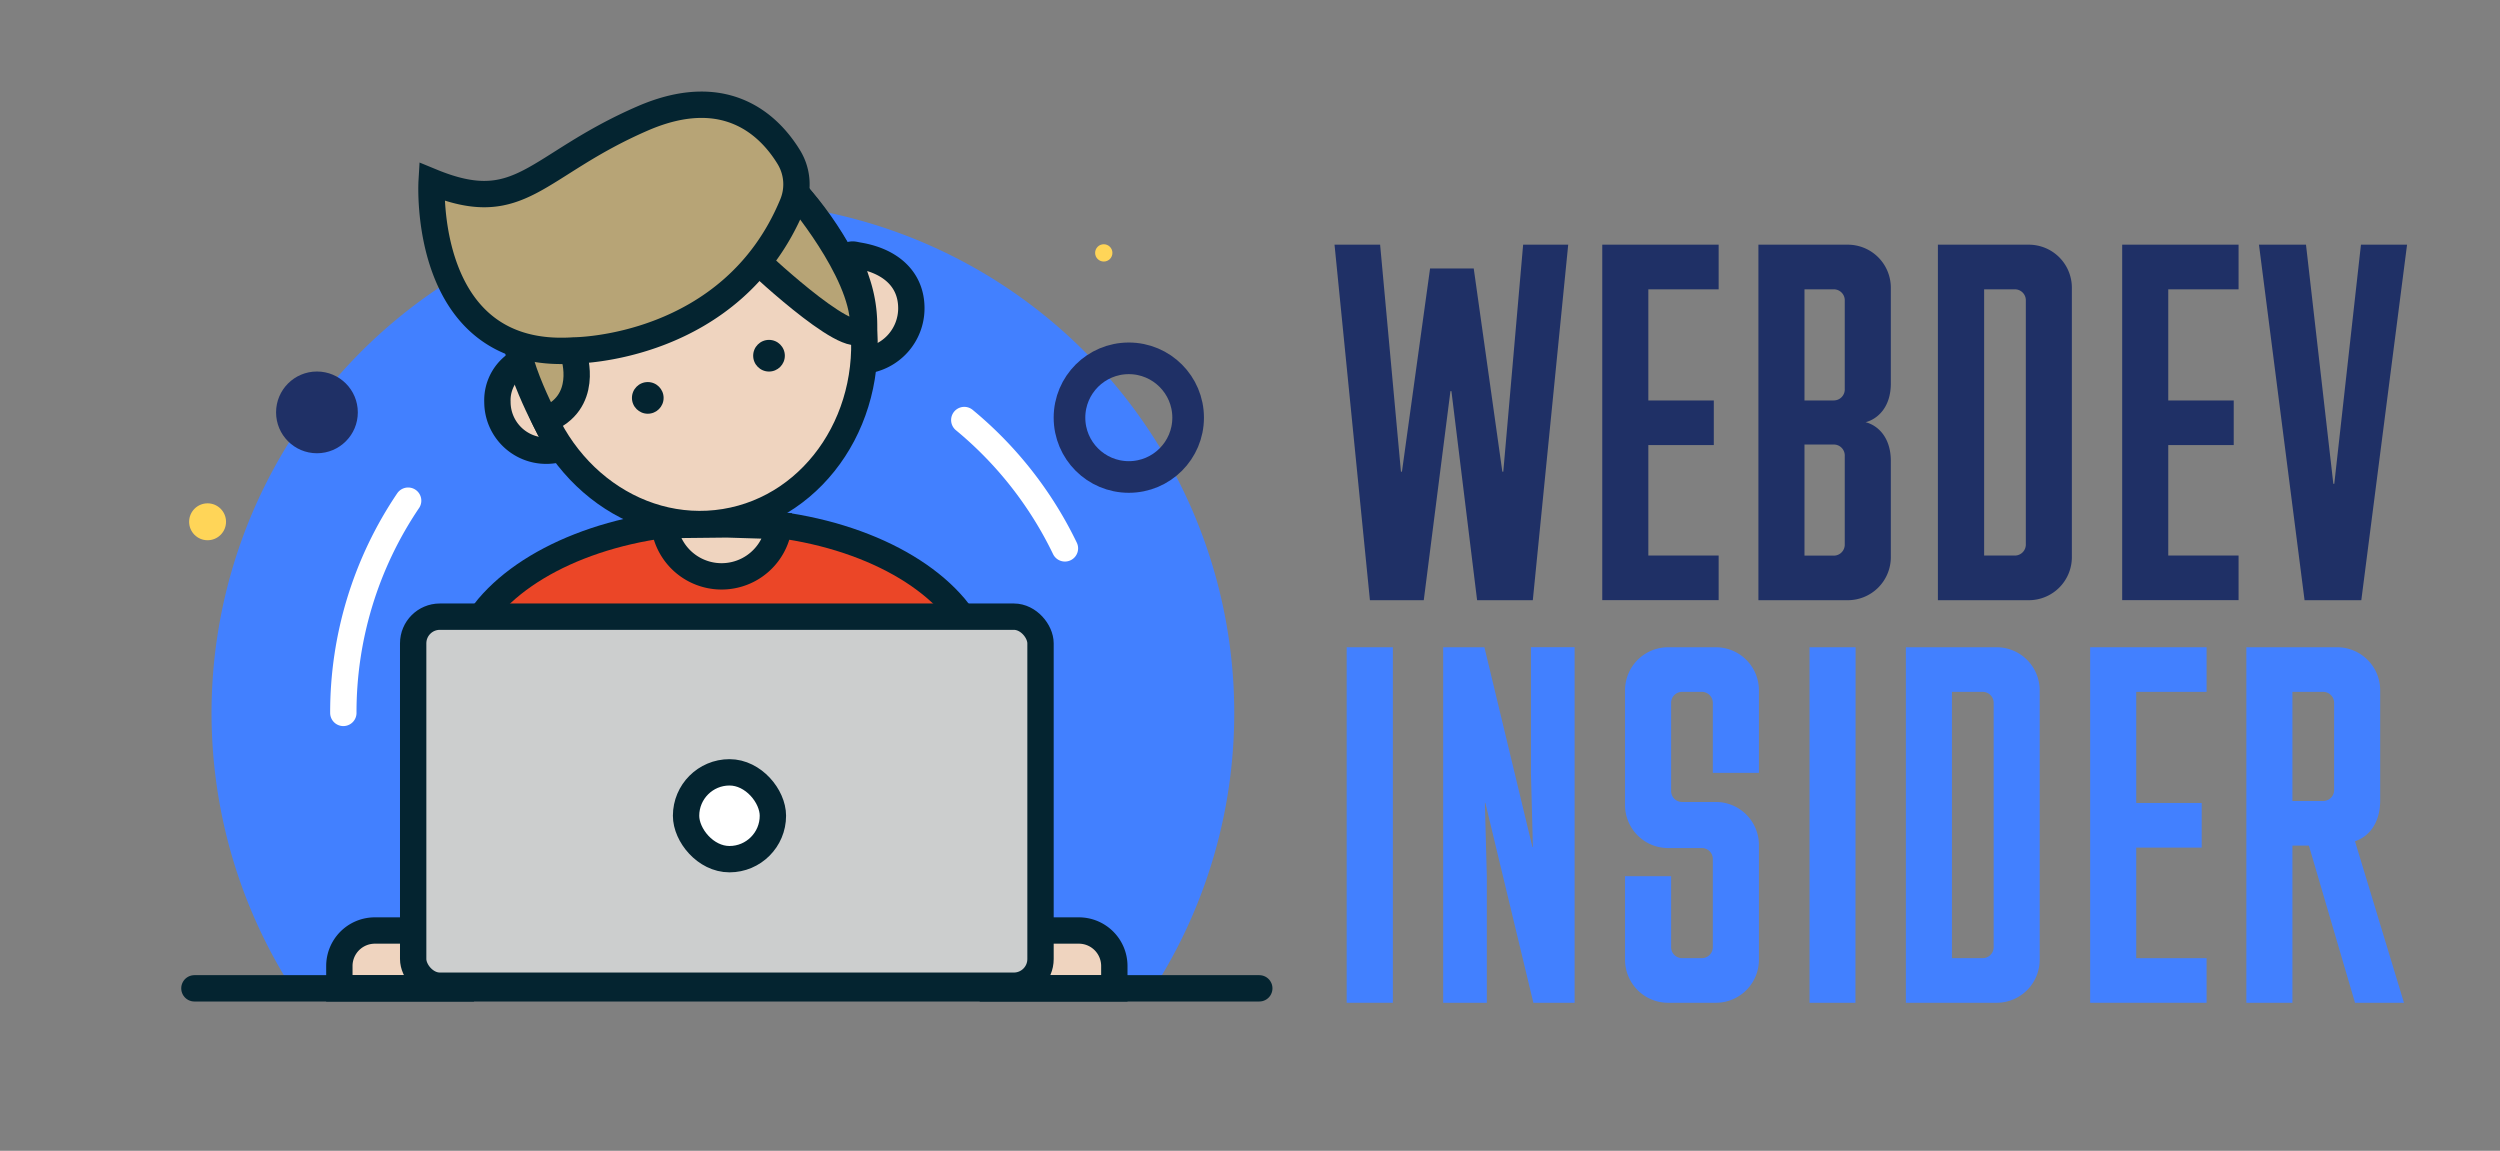
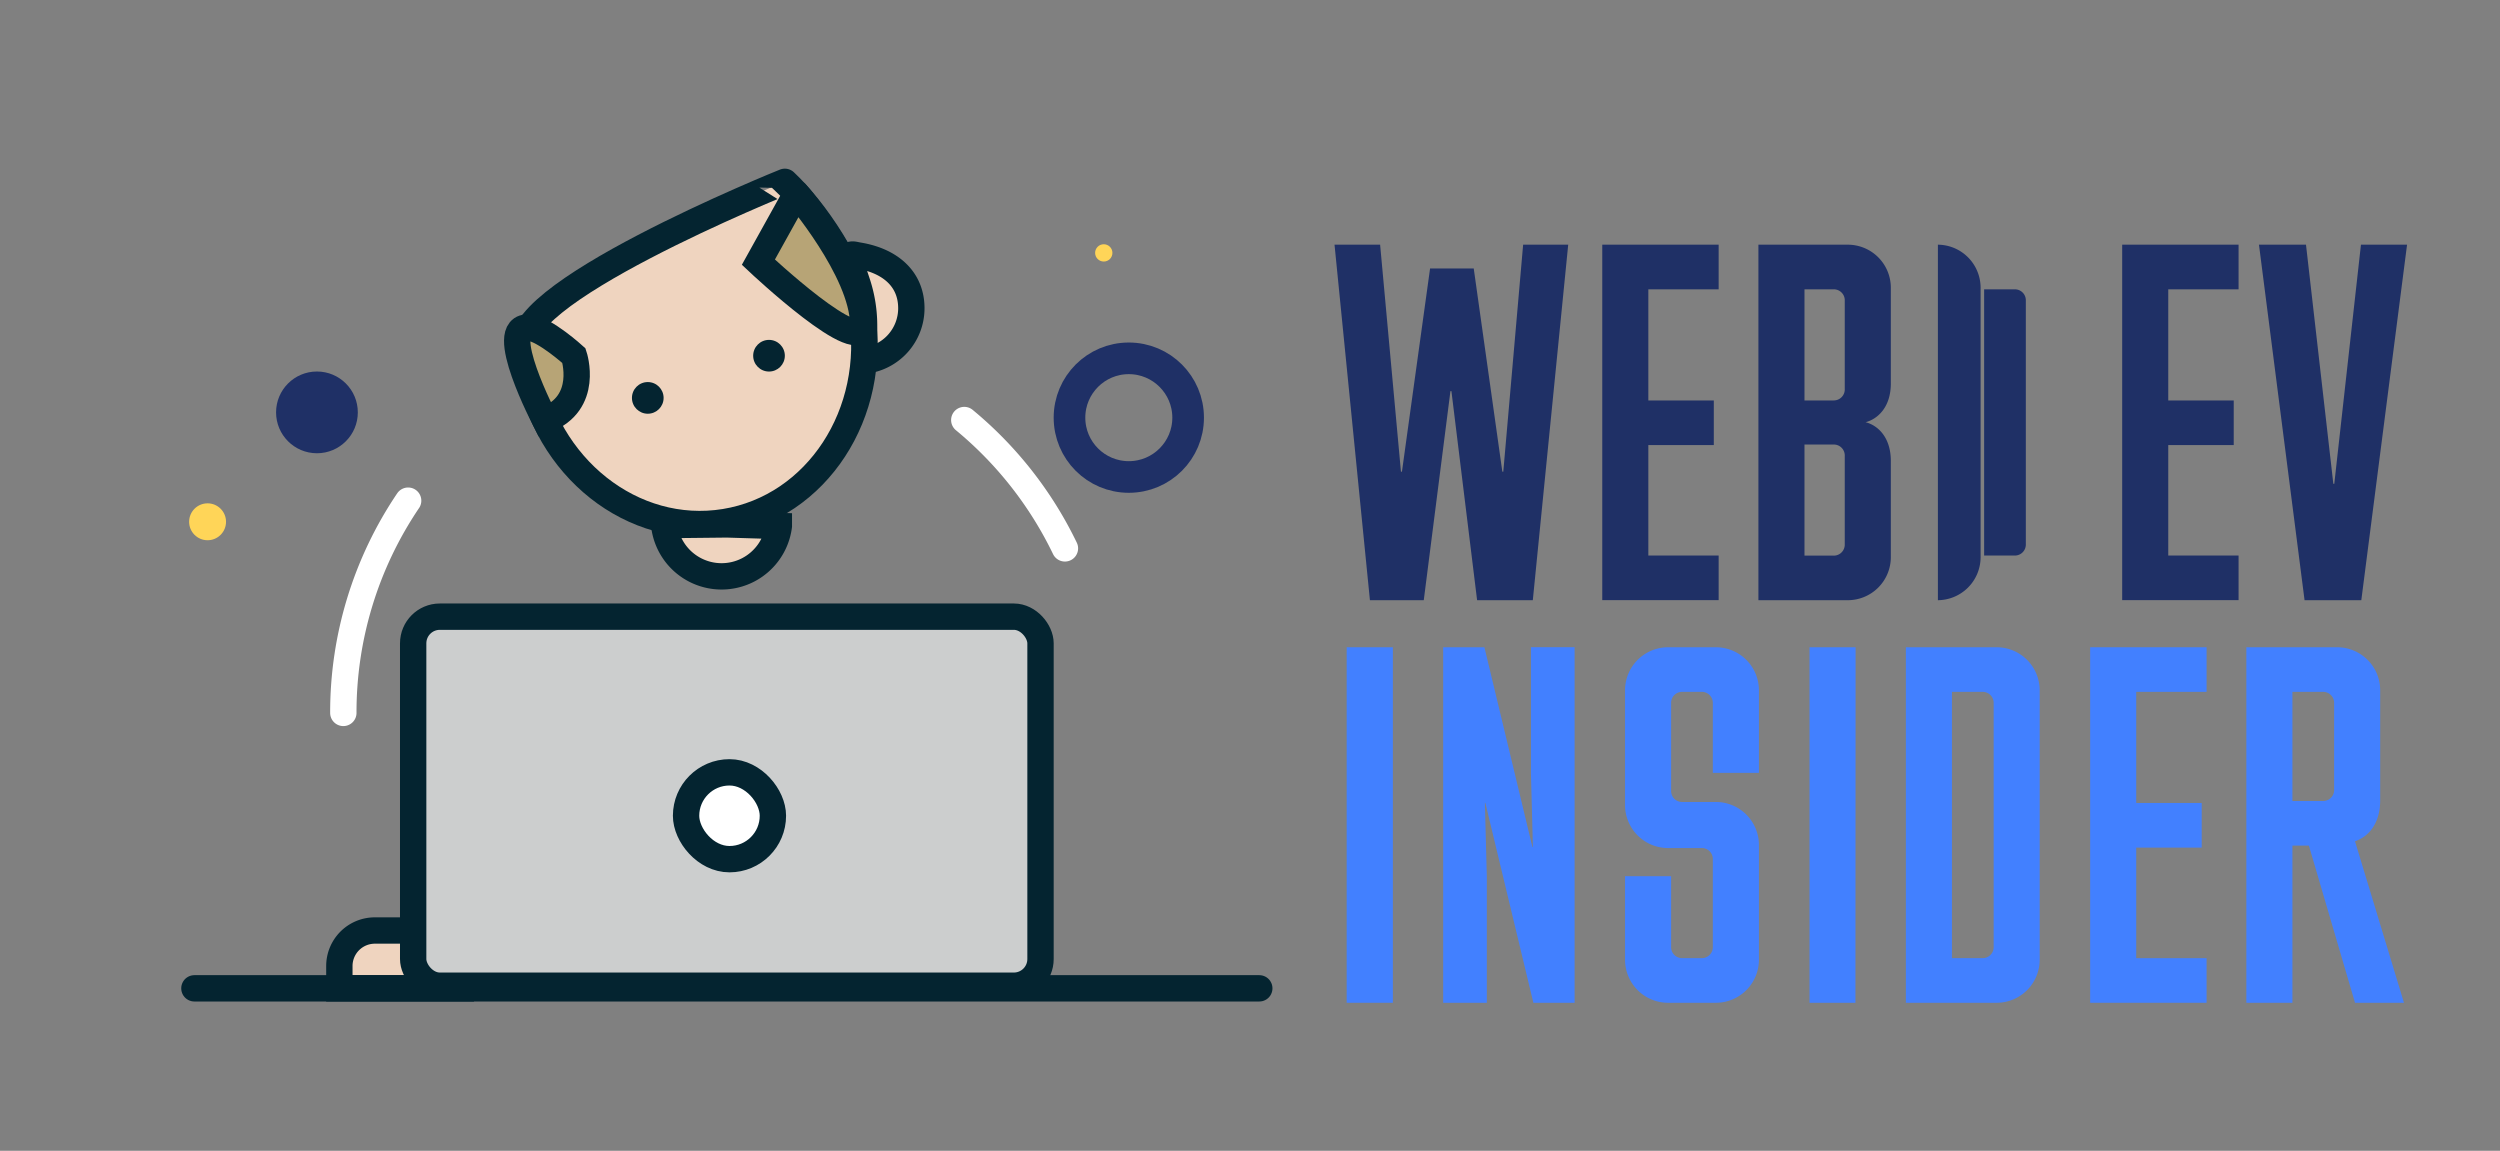
<svg xmlns="http://www.w3.org/2000/svg" id="Layer_1" data-name="Layer 1" viewBox="0 0 630 290">
  <rect x="0" y="0" width="630" height="290" fill="#808080" stroke="none" />
  <defs>
    <style>.cls-1{fill:#4280ff;}.cls-11,.cls-2,.cls-6{fill:none;}.cls-2{stroke:#fff;}.cls-2,.cls-5,.cls-6,.cls-7,.cls-8{stroke-linecap:round;}.cls-10,.cls-11,.cls-2,.cls-4,.cls-5,.cls-6,.cls-7,.cls-8{stroke-miterlimit:10;}.cls-10,.cls-2,.cls-4,.cls-5,.cls-6,.cls-7,.cls-8{stroke-width:6.64px;}.cls-3{fill:#1f3066;}.cls-4{fill:#eb4627;}.cls-10,.cls-4,.cls-5,.cls-6,.cls-7,.cls-8{stroke:#042430;}.cls-5{fill:#efd4bf;}.cls-7{fill:#cccece;}.cls-8{fill:#fff;}.cls-9{fill:#042430;}.cls-10{fill:#b7a476;}.cls-11{stroke:#1f3066;stroke-width:7.97px;}.cls-12{fill:#ffd558;}</style>
  </defs>
  <title>v2 b</title>
-   <path class="cls-1" d="M73.58,249.06a128.86,128.86,0,1,1,217.18,0" />
  <path class="cls-2" d="M86.52,179.65a95.22,95.22,0,0,1,16.33-53.48" />
  <path class="cls-2" d="M243,105.85a96,96,0,0,1,25.36,32.34" />
  <path class="cls-3" d="M371.38,67.65l7.21,51.21h.24l5-57.2h11.36l-8.92,89.59H372.23l-6.47-52.68h-.25l-6.72,52.68H345.22L336.3,61.66h11.49l5.25,57.2h.25l7.09-51.21Z" />
  <path class="cls-3" d="M403.77,61.66H433.1V72.91H415.38v28h16.5v11.24h-16.5V140H433.1v11.24H403.77Z" />
  <path class="cls-3" d="M476.49,140.5a10.85,10.85,0,0,1-10.76,10.75H443.12V61.66h22.61a10.85,10.85,0,0,1,10.76,10.76v24.2c0,6.11-3.42,9-6.36,9.78,2.94.73,6.36,3.66,6.36,9.77ZM454.73,72.91v28h7.34a2.77,2.77,0,0,0,2.81-2.82V75.72a2.76,2.76,0,0,0-2.81-2.81Zm0,39.11v28h7.34a2.77,2.77,0,0,0,2.81-2.81V114.83a2.76,2.76,0,0,0-2.81-2.81Z" />
-   <path class="cls-3" d="M488.35,151.25V61.66h23a10.85,10.85,0,0,1,10.76,10.76V140.5a10.85,10.85,0,0,1-10.76,10.75ZM500,72.91V140h7.7a2.77,2.77,0,0,0,2.81-2.81V75.72a2.76,2.76,0,0,0-2.81-2.81Z" />
+   <path class="cls-3" d="M488.35,151.25V61.66a10.85,10.85,0,0,1,10.76,10.76V140.5a10.85,10.85,0,0,1-10.76,10.75ZM500,72.91V140h7.7a2.77,2.77,0,0,0,2.81-2.81V75.72a2.76,2.76,0,0,0-2.81-2.81Z" />
  <path class="cls-3" d="M534.79,61.66h29.33V72.91H546.4v28h16.5v11.24H546.4V140h17.72v11.24H534.79Z" />
  <path class="cls-3" d="M595.05,151.25h-14.3L569.26,61.66h11.85L588,121.92h.24l6.72-60.26h11.62Z" />
  <path class="cls-1" d="M351,252.7H339.36V163.11H351Z" />
  <path class="cls-1" d="M386.17,213.46h.12L385.8,195v-31.9h11V252.7H386.41l-12.1-50.36h-.12l.49,18.46v31.9h-11V163.11h10.39Z" />
  <path class="cls-1" d="M420.27,213.71A10.85,10.85,0,0,1,409.51,203V173.86a10.85,10.85,0,0,1,10.76-10.75h12.22a10.85,10.85,0,0,1,10.76,10.75v20.9H431.63v-17.6a2.77,2.77,0,0,0-2.81-2.81h-4.89a2.77,2.77,0,0,0-2.81,2.81v22.13a2.77,2.77,0,0,0,2.81,2.81h8.56a10.85,10.85,0,0,1,10.76,10.75v29.09a10.85,10.85,0,0,1-10.76,10.76H420.27a10.85,10.85,0,0,1-10.76-10.76V220.8h11.61v17.84a2.77,2.77,0,0,0,2.81,2.81h4.89a2.76,2.76,0,0,0,2.81-2.81V216.52a2.76,2.76,0,0,0-2.81-2.81Z" />
  <path class="cls-1" d="M467.57,252.7H456V163.11h11.61Z" />
  <path class="cls-1" d="M480.28,252.7V163.11h23A10.85,10.85,0,0,1,514,173.86v68.08a10.85,10.85,0,0,1-10.75,10.76Zm11.61-78.35v67.1h7.7a2.76,2.76,0,0,0,2.81-2.81V177.16a2.77,2.77,0,0,0-2.81-2.81Z" />
  <path class="cls-1" d="M526.72,163.11h29.34v11.24H538.33v28h16.5v11.25h-16.5v27.86h17.73V252.7H526.72Z" />
  <path class="cls-1" d="M589.06,163.11a10.85,10.85,0,0,1,10.75,10.75v27.87c0,4.77-2.08,8.8-6.35,10.27l12.34,40.7H593.46l-11.62-39.6h-4.15v39.6H566.08V163.11Zm-11.37,11.24v27.5h7.7A2.76,2.76,0,0,0,588.2,199V177.16a2.77,2.77,0,0,0-2.81-2.81Z" />
-   <path class="cls-4" d="M241.62,154.3c-10.54-13.62-33.34-23-59.78-23s-49.26,9.43-59.79,23l18.6,20.36L204.42,172l31.89-6.65Z" />
  <path class="cls-5" d="M104.12,234.49H94.44a8.94,8.94,0,0,0-8.92,8.92v5.65h27.9Z" />
-   <path class="cls-5" d="M262.21,234.49h9.68a8.94,8.94,0,0,1,8.92,8.92v5.65h-27.9Z" />
  <line class="cls-6" x1="48.99" y1="249.06" x2="317.34" y2="249.06" />
  <rect class="cls-7" x="104.12" y="155.4" width="158.09" height="93" rx="6.72" ry="6.72" />
  <path class="cls-5" d="M213.72,64.4c1.3-.42,1.24-.24,2.66,0,8,1.33,13.28,5.95,13.28,13.28a13.28,13.28,0,0,1-11.85,13.21l-.06-9.14A34.27,34.27,0,0,0,216,71.23Z" />
  <rect class="cls-8" x="172.89" y="194.63" width="21.88" height="21.88" rx="10.94" ry="10.94" />
-   <path class="cls-5" d="M131.35,91a11.1,11.1,0,0,0-6,10.29,12.29,12.29,0,0,0,12.29,12.29,12.42,12.42,0,0,0,3.79-.59Z" />
  <path class="cls-5" d="M132.74,88.42c.69,1.16.27,2.71.5,4.07,4.13,25.35,26.26,42.83,49.43,39.06s38.61-27.39,34.48-52.73c-1.84-11.29-11.9-26-19.37-33C197.78,45.8,124.82,75.25,132.74,88.42Z" />
  <circle class="cls-9" cx="163.24" cy="100.27" r="3.99" />
  <path class="cls-10" d="M144.64,89.64s4,12-7.28,16.21c0,0-12.65-24.18-4-23.29C137.33,83,144.64,89.64,144.64,89.64Z" />
  <circle class="cls-9" cx="193.79" cy="89.64" r="3.99" />
  <path class="cls-10" d="M217.52,81.57c.13,9.48-26.41-15.5-26.41-15.5l9.6-17.28S217.34,68.18,217.52,81.57Z" />
-   <path class="cls-10" d="M199.69,51.52a13.13,13.13,0,0,0-.86-11.84c-4.71-7.75-15.68-19.06-36.92-9.82C134.67,41.7,131.35,55.1,108.77,45.8c0,0-2.66,45.17,35.87,42.51C144.64,88.31,184.45,88.31,199.69,51.52Z" />
  <path class="cls-5" d="M167.38,132.32l15.78-.17,13.11.4a14.55,14.55,0,0,1-28.89-.23" />
  <circle class="cls-11" cx="284.46" cy="105.25" r="14.95" />
  <circle class="cls-3" cx="79.87" cy="103.92" r="10.3" />
  <circle class="cls-12" cx="52.31" cy="131.49" r="4.65" />
  <circle class="cls-12" cx="278.15" cy="63.73" r="2.18" />
</svg>